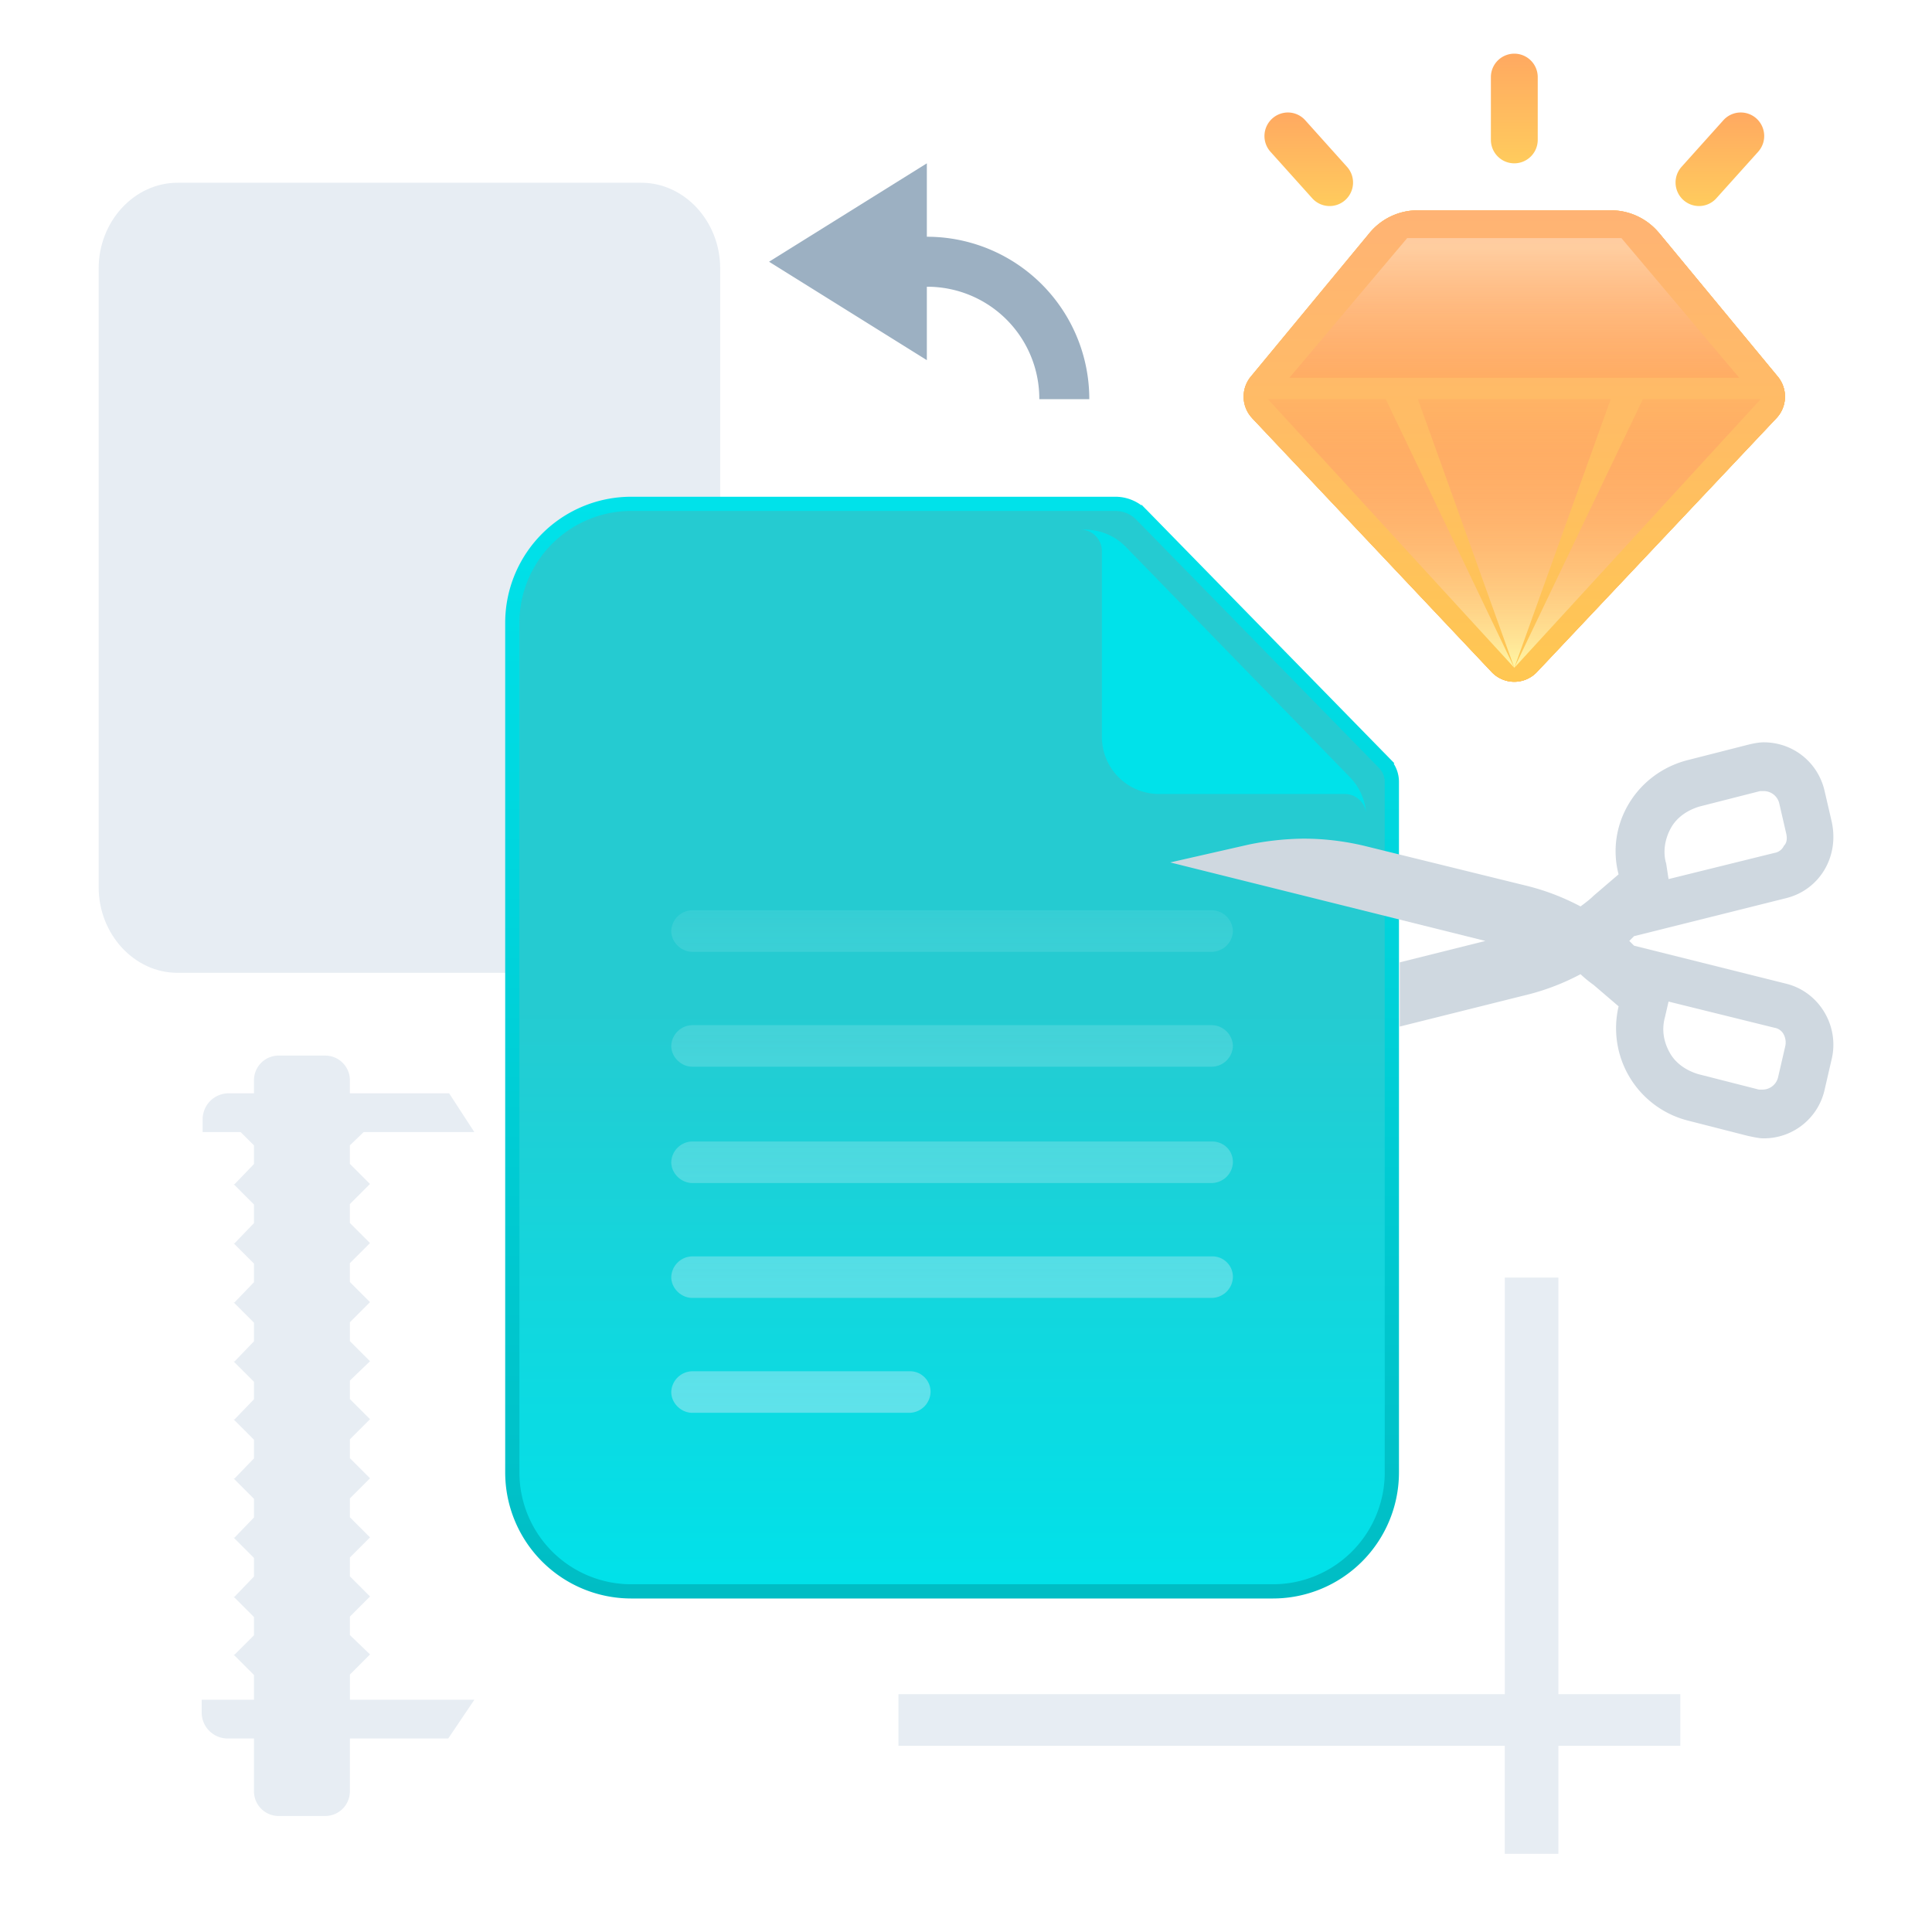
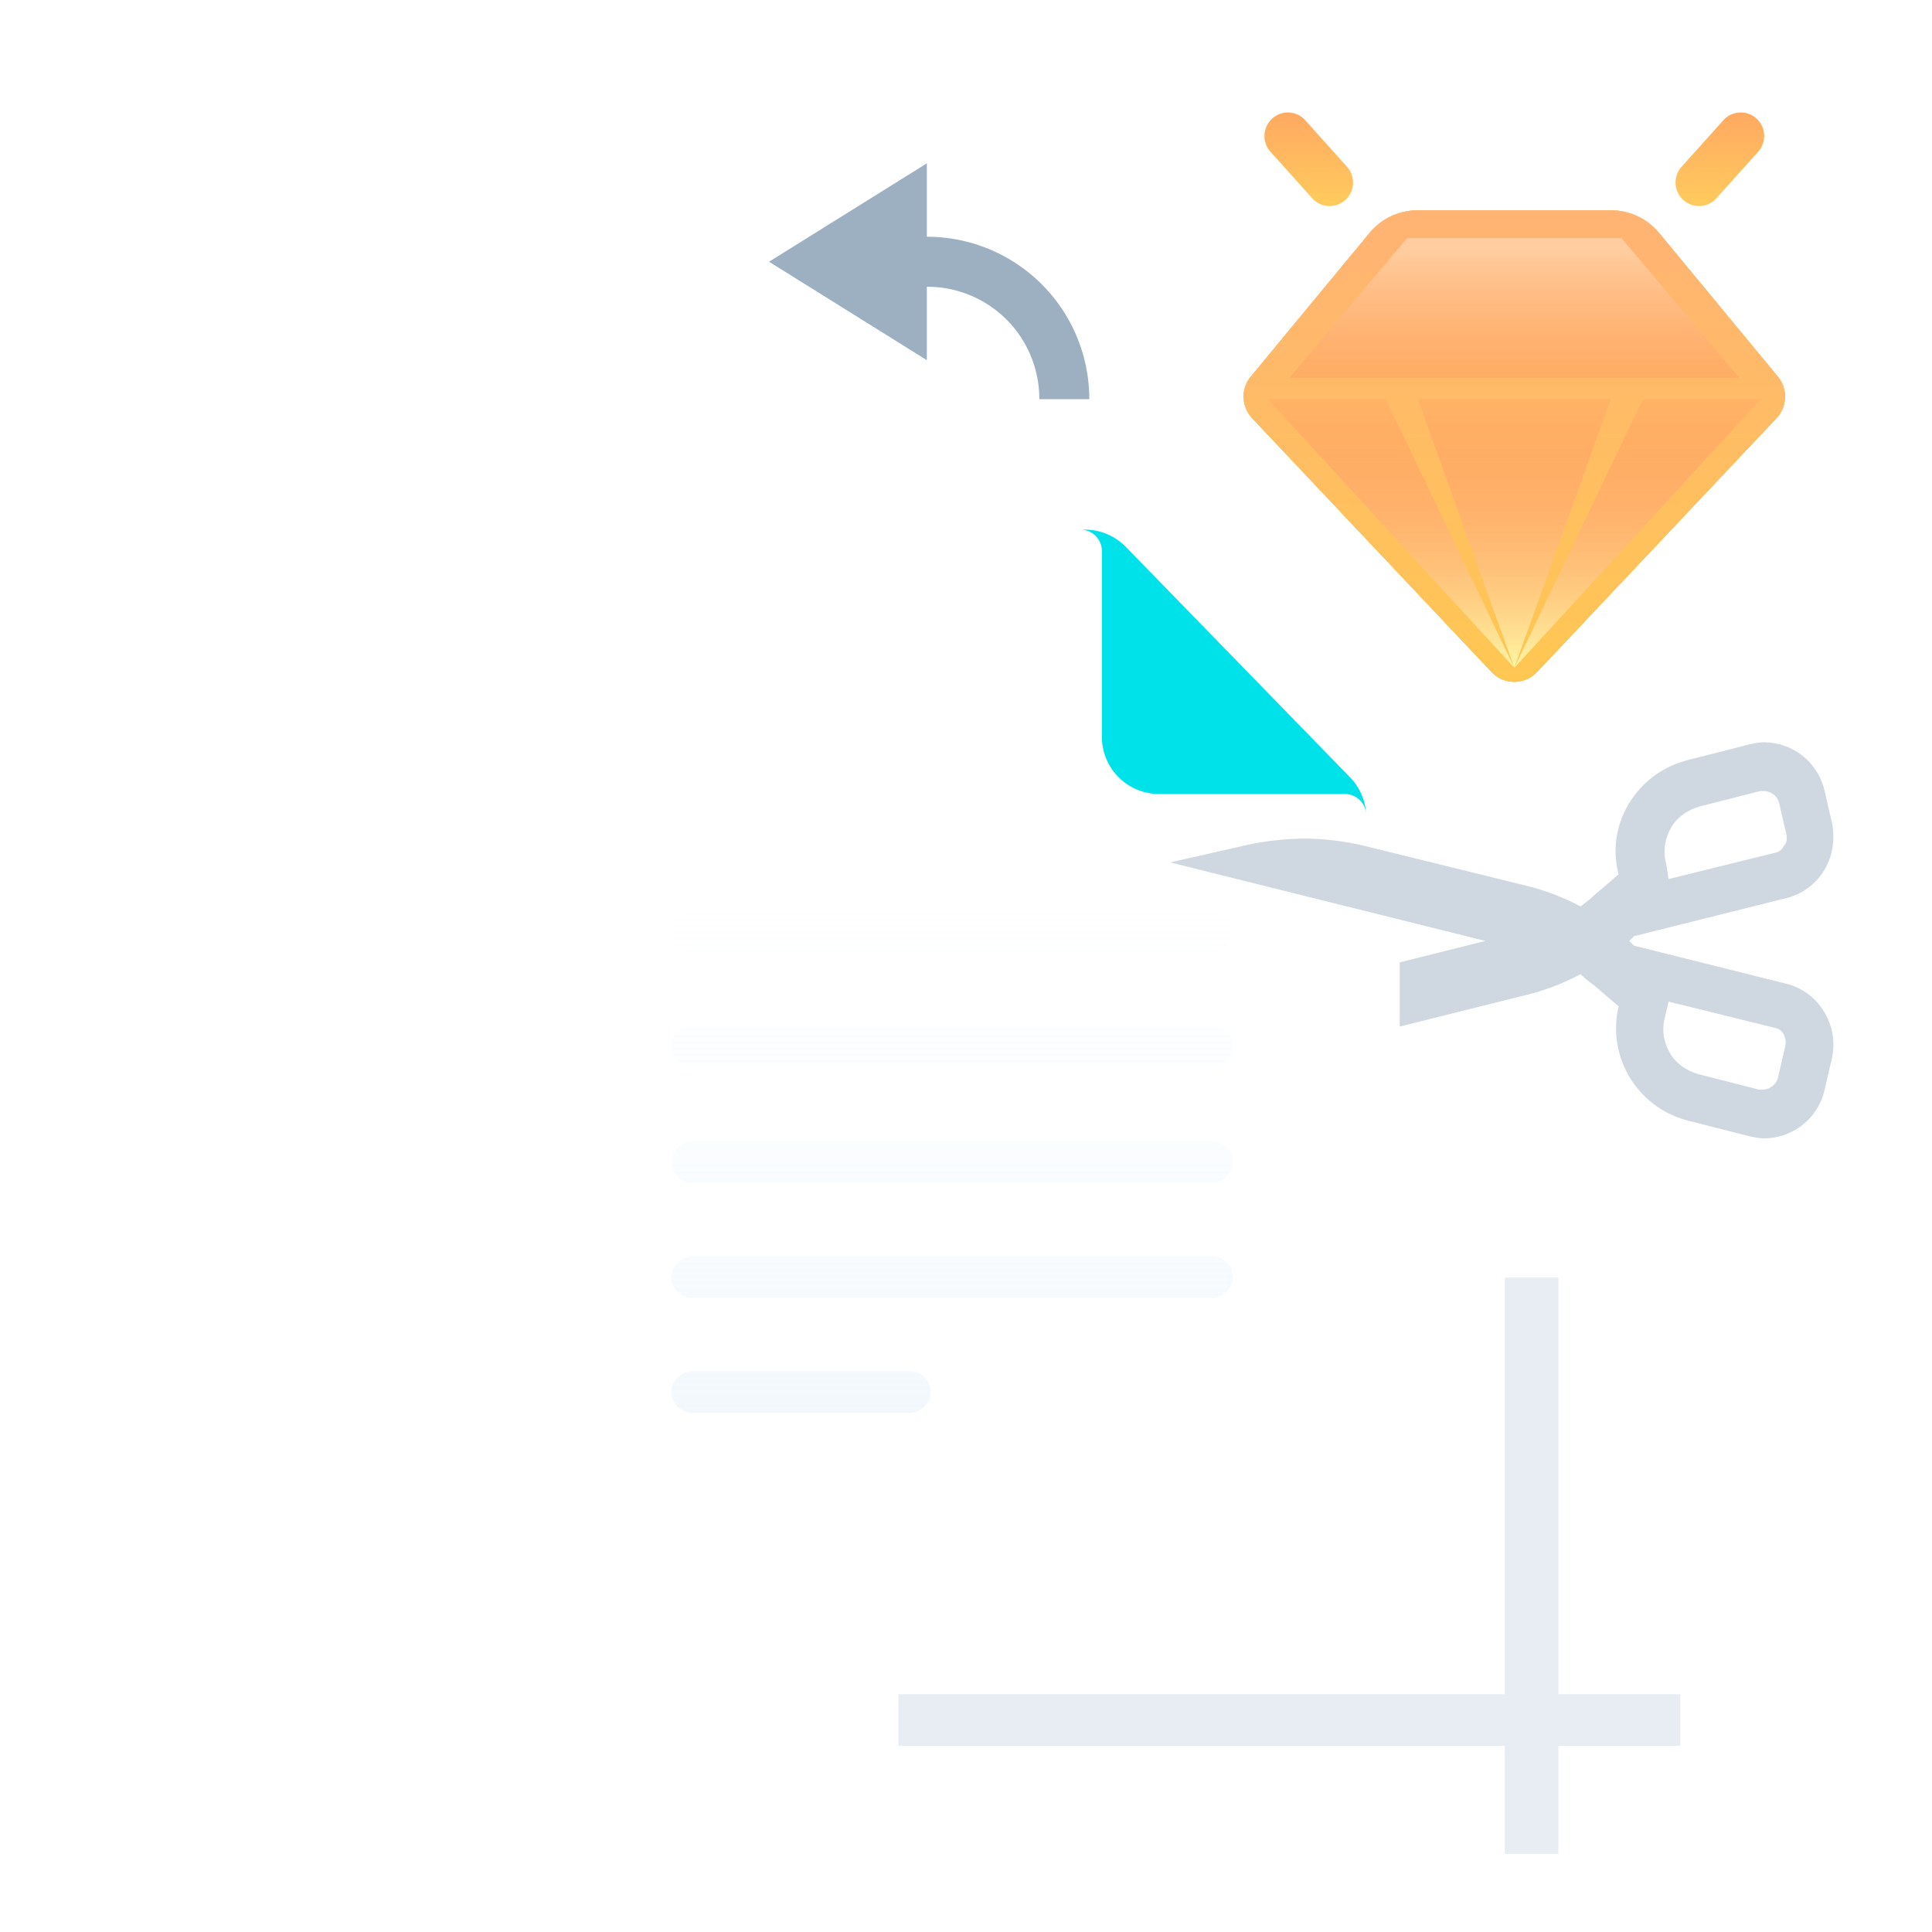
<svg xmlns="http://www.w3.org/2000/svg" width="72" height="72" fill="none">
-   <path d="M23.902 36.254H6.613c-1.61 0-2.936-1.441-2.936-3.189V10c0-1.747 1.327-3.189 2.935-3.189h17.291c1.609 0 2.936 1.442 2.936 3.189v23.065c0 1.791-1.327 3.19-2.936 3.19z" fill="#E7EDF3" />
-   <path d="M23.526 18.777h18.04c.367 0 .72.148.976.411l.189-.184-.189.184 9.044 9.25.19-.185-.19.186a.997.997 0 01.284.697v25.736a4.434 4.434 0 01-4.433 4.434H23.526a4.434 4.434 0 01-4.434-4.434V23.21a4.434 4.434 0 014.434-4.433z" fill="url(#a)" stroke="url(#b)" stroke-width=".53" />
  <path opacity=".4" d="M45.164 38.205H25.798a.798.798 0 00-.782.774c0 .413.365.774.783.774h19.365a.798.798 0 00.783-.774.798.798 0 00-.783-.774zm0-4.282H25.798a.798.798 0 00-.782.774c0 .412.365.774.783.774h19.365a.798.798 0 00.783-.774.798.798 0 00-.783-.774zm0 8.616H25.798a.798.798 0 00-.782.774c0 .412.365.774.783.774h19.365a.798.798 0 00.783-.774c0-.465-.365-.774-.783-.774zm0 4.282H25.798a.798.798 0 00-.782.774c0 .413.365.774.783.774h19.365a.798.798 0 00.783-.774.764.764 0 00-.783-.774zm-11.268 4.282h-8.098a.798.798 0 00-.782.774c0 .413.365.774.783.774h8.097a.798.798 0 00.783-.774.764.764 0 00-.783-.774z" fill="url(#c)" />
  <g filter="url(#d)">
    <path fill-rule="evenodd" clip-rule="evenodd" d="M42.29 19.31v6.924a2.13 2.13 0 002.13 2.13h6.924a.8.8 0 01.791.692 2.132 2.132 0 00-.596-1.312l-8.355-8.587a2.13 2.13 0 00-1.527-.645h-.165c.44 0 .798.357.798.799z" fill="url(#e)" />
  </g>
  <path d="M60.036 7.838h-7.205c-.693 0-1.35.31-1.792.845l-4.424 5.352a1.17 1.17 0 00.05 1.549l8.923 9.458a1.16 1.16 0 001.691 0l8.923-9.458c.405-.43.426-1.094.051-1.549l-4.425-5.352a2.326 2.326 0 00-1.792-.845z" fill="url(#f)" />
  <path d="M66.013 15.278l-4.39-.8c-.694 0-4.747 10.029-5.19 10.564l-3.592-10.564-6.176 1.106 8.922 9.458a1.16 1.16 0 001.692 0l8.923-9.458a1.17 1.17 0 00.05-1.548l-4.424-5.353c-.442-.535 4.878 6.595 4.185 6.595z" fill="url(#g)" />
-   <path d="M56.434 2a.874.874 0 00-.873.875v2.336c0 .484.39.876.873.876a.875.875 0 00.873-.876V2.875A.874.874 0 0056.434 2z" fill="url(#h)" />
  <path d="M47.994 4.192a.878.878 0 00-.649 1.462l1.558 1.735a.87.87 0 001.232.065.876.876 0 00.065-1.236l-1.557-1.736a.87.87 0 00-.65-.29z" fill="url(#i)" />
  <path d="M64.874 4.192a.87.87 0 00-.65.29l-1.558 1.736a.877.877 0 00.65 1.461.87.87 0 00.648-.29l1.559-1.735a.879.879 0 00-.065-1.237.87.87 0 00-.584-.225z" fill="url(#j)" />
  <path d="M60.036 7.838h-7.205c-.693 0-1.35.31-1.793.845l-4.424 5.352a1.172 1.172 0 00.051 1.549l8.922 9.458a1.16 1.16 0 001.692 0l8.923-9.458c.405-.43.426-1.094.05-1.549l-4.424-5.352a2.326 2.326 0 00-1.792-.845z" fill="url(#k)" />
  <path d="M60.036 7.838h-7.205c-.693 0-1.35.31-1.792.845l-4.425 5.352a1.172 1.172 0 00.051 1.549l8.923 9.458a1.161 1.161 0 001.691 0l8.923-9.458c.405-.43.426-1.094.05-1.549l-4.424-5.352a2.326 2.326 0 00-1.792-.845z" fill="url(#l)" />
  <path d="M47.254 14.877l9.18 10.01-4.79-10.01h-4.39z" fill="url(#m)" />
  <path d="M52.841 14.877l3.593 10.01 3.592-10.01H52.84z" fill="url(#n)" />
-   <path d="M65.614 14.877l-9.18 10.01 4.79-10.01h4.39z" fill="url(#o)" />
+   <path d="M65.614 14.877l-9.18 10.01 4.79-10.01z" fill="url(#o)" />
  <path d="M52.442 8.873l-4.39 5.205h16.763l-4.39-5.205h-7.983z" fill="url(#p)" />
-   <path d="M12.12 39.338h-1.735a.92.92 0 00-.92.92v.486h-.938a.97.97 0 00-.975.975v.47h1.415l.498.497v.694l-.715.743.006.006h-.05l.759.759v.694l-.715.743.006.006h-.05l.759.76v.693l-.715.743.006.006h-.05l.759.76v.693l-.715.743.007.006h-.052l.76.76v.651l-.715.743.006.006h-.05l.759.76v.694l-.715.742.006.006h-.05l.759.76v.694l-.715.743.006.006h-.05l.759.759v.694l-.715.743.006.006h-.05l.759.76v.68l-.715.714.006.006h-.05l.759.76v.923H7.516v.47a.97.97 0 00.975.974h.974v1.968c0 .508.412.92.92.92h1.734a.92.92 0 00.92-.92v-1.968h3.665l.974-1.444H13.04v-.939l.743-.743.005-.001h-.004l.006-.006-.75-.722v-.688l.743-.743.005-.001h-.004l.006-.006-.75-.75v-.702l.743-.743.005-.001h-.004l.006-.006-.75-.751v-.701l.743-.743.005-.002h-.004l.006-.006-.75-.75v-.701l.743-.743.005-.002h-.004l.006-.006-.75-.75v-.688l.742-.714.005-.002h-.003l.006-.006-.75-.75v-.701l.743-.744h.005-.004l.006-.007-.75-.75v-.702l.743-.743.005-.001h-.004l.006-.006-.75-.75v-.702l.743-.743.005-.001h-.004l.006-.006-.75-.751v-.688l.516-.496h4.122l-.938-1.444h-3.7v-.485a.92.92 0 00-.92-.92z" fill="#E7EDF3" />
  <path d="M66.57 33.47l-5.673 1.418-.178.178.178.177 5.673 1.418c1.241.31 1.995 1.596 1.685 2.837l-.266 1.153a2.319 2.319 0 01-2.26 1.772c-.178 0-.355-.044-.577-.088l-2.26-.577a3.552 3.552 0 01-2.571-4.255l-.931-.797a4.7 4.7 0 01-.488-.4 8.761 8.761 0 01-2.127.799l-4.61 1.152v-2.393l3.191-.798-11.745-2.926 2.925-.665a10.636 10.636 0 012.039-.221c.753 0 1.507.088 2.26.266l5.94 1.462a8.765 8.765 0 012.127.798c.178-.133.355-.266.488-.399l.93-.797c-.487-1.862.666-3.768 2.571-4.256l2.26-.576c.178-.044.4-.088.577-.088 1.064 0 1.995.709 2.26 1.772l.267 1.153c.31 1.33-.444 2.57-1.685 2.881zm-4.343 5.762c.221.399.62.665 1.063.798l2.26.576h.134a.597.597 0 00.576-.443l.266-1.152a.645.645 0 00-.044-.444.473.473 0 00-.355-.266l-3.945-.975-.133.576c-.133.488-.044.931.178 1.33zm4.343-8.155l-.266-1.153a.597.597 0 00-.576-.443h-.133l-2.26.576c-.444.133-.843.399-1.064.798-.222.399-.31.886-.177 1.33l.088.576 3.945-.975a.473.473 0 00.355-.266c.088-.089.133-.222.088-.444z" fill="#CFD8E0" />
  <path d="M62.621 63.137h-4.545V47.612H56.08v15.525H33.483v1.925h22.596v4.024h1.997v-4.024h4.545v-1.925z" fill="#E7EDF3" />
  <path d="M28.661 9.754l5.88-3.667v2.736a6.05 6.05 0 016.054 6.054h-1.863a4.174 4.174 0 00-4.191-4.191v2.736l-5.88-3.668z" fill="#9CB0C2" />
  <defs>
    <linearGradient id="i" x1="48.773" y1="7.673" x2="48.773" y2="4.186" gradientUnits="userSpaceOnUse">
      <stop stop-color="#FFCB5D" />
      <stop offset="1" stop-color="#FFA961" />
    </linearGradient>
    <linearGradient id="p" x1="56.434" y1="14.07" x2="56.434" y2="9.268" gradientUnits="userSpaceOnUse">
      <stop stop-color="#FF975D" stop-opacity=".38" />
      <stop offset="1" stop-color="#FFD9B6" stop-opacity=".67" />
    </linearGradient>
    <linearGradient id="b" x1="34.931" y1="18.512" x2="34.931" y2="59.571" gradientUnits="userSpaceOnUse">
      <stop stop-color="#00E2EA" />
      <stop offset="1" stop-color="#00BDC4" />
    </linearGradient>
    <linearGradient id="c" x1="35.481" y1="52.688" x2="35.481" y2="33.96" gradientUnits="userSpaceOnUse">
      <stop stop-color="#DDEDF8" />
      <stop offset="1" stop-color="#F5FBFE" stop-opacity=".2" />
    </linearGradient>
    <linearGradient id="e" x1="41.492" y1="23.784" x2="52.136" y2="23.784" gradientUnits="userSpaceOnUse">
      <stop stop-color="#00E2EA" />
      <stop offset="1" stop-color="#00E2EA" />
    </linearGradient>
    <linearGradient id="f" x1="56.434" y1="25.377" x2="56.434" y2="7.808" gradientUnits="userSpaceOnUse">
      <stop stop-color="#FFCB5D" />
      <stop offset="1" stop-color="#FFA961" />
    </linearGradient>
    <linearGradient id="g" x1="56.593" y1="25.377" x2="56.593" y2="7.818" gradientUnits="userSpaceOnUse">
      <stop offset=".411" stop-color="#FFD25D" />
      <stop offset="1" stop-color="#FFA962" />
    </linearGradient>
    <linearGradient id="h" x1="56.434" y1="6.08" x2="56.434" y2="1.993" gradientUnits="userSpaceOnUse">
      <stop stop-color="#FFCB5D" />
      <stop offset="1" stop-color="#FFA961" />
    </linearGradient>
    <linearGradient id="a" x1="34.931" y1="59.514" x2="34.931" y2="18.454" gradientUnits="userSpaceOnUse">
      <stop stop-color="#00E2EA" />
      <stop offset=".536" stop-color="#25CBD1" />
    </linearGradient>
    <linearGradient id="j" x1="64.094" y1="7.673" x2="64.094" y2="4.186" gradientUnits="userSpaceOnUse">
      <stop stop-color="#FFCB5D" />
      <stop offset="1" stop-color="#FFA961" />
    </linearGradient>
    <linearGradient id="k" x1="56.434" y1="25.407" x2="56.434" y2="7.786" gradientUnits="userSpaceOnUse">
      <stop stop-color="#FFA961" />
      <stop offset="1" stop-color="#FFCB5D" />
    </linearGradient>
    <linearGradient id="l" x1="56.434" y1="25.407" x2="56.434" y2="7.786" gradientUnits="userSpaceOnUse">
      <stop stop-color="#FFC752" />
      <stop offset="1" stop-color="#FFB374" />
    </linearGradient>
    <linearGradient id="m" x1="51.844" y1="24.87" x2="51.844" y2="14.861" gradientUnits="userSpaceOnUse">
      <stop stop-color="#FFF6A3" />
      <stop offset="1" stop-color="#FF675D" stop-opacity=".09" />
    </linearGradient>
    <linearGradient id="n" x1="56.434" y1="24.87" x2="56.434" y2="14.861" gradientUnits="userSpaceOnUse">
      <stop stop-color="#FFF6A3" />
      <stop offset="1" stop-color="#FF675D" stop-opacity=".09" />
    </linearGradient>
    <linearGradient id="o" x1="61.024" y1="24.87" x2="61.024" y2="14.861" gradientUnits="userSpaceOnUse">
      <stop stop-color="#FFF6A3" />
      <stop offset="1" stop-color="#FF675D" stop-opacity=".09" />
    </linearGradient>
    <filter id="d" x="37.813" y="17.286" width="15.548" height="15.449" filterUnits="userSpaceOnUse" color-interpolation-filters="sRGB">
      <feFlood flood-opacity="0" result="BackgroundImageFix" />
      <feColorMatrix in="SourceAlpha" values="0 0 0 0 0 0 0 0 0 0 0 0 0 0 0 0 0 0 127 0" result="hardAlpha" />
      <feOffset dx="-1.226" dy="1.226" />
      <feGaussianBlur stdDeviation="1.226" />
      <feComposite in2="hardAlpha" operator="out" />
      <feColorMatrix values="0 0 0 0 0 0 0 0 0 0.633 0 0 0 0 0.655 0 0 0 1 0" />
      <feBlend in2="BackgroundImageFix" result="effect1_dropShadow_15_35959" />
      <feBlend in="SourceGraphic" in2="effect1_dropShadow_15_35959" result="shape" />
    </filter>
  </defs>
</svg>